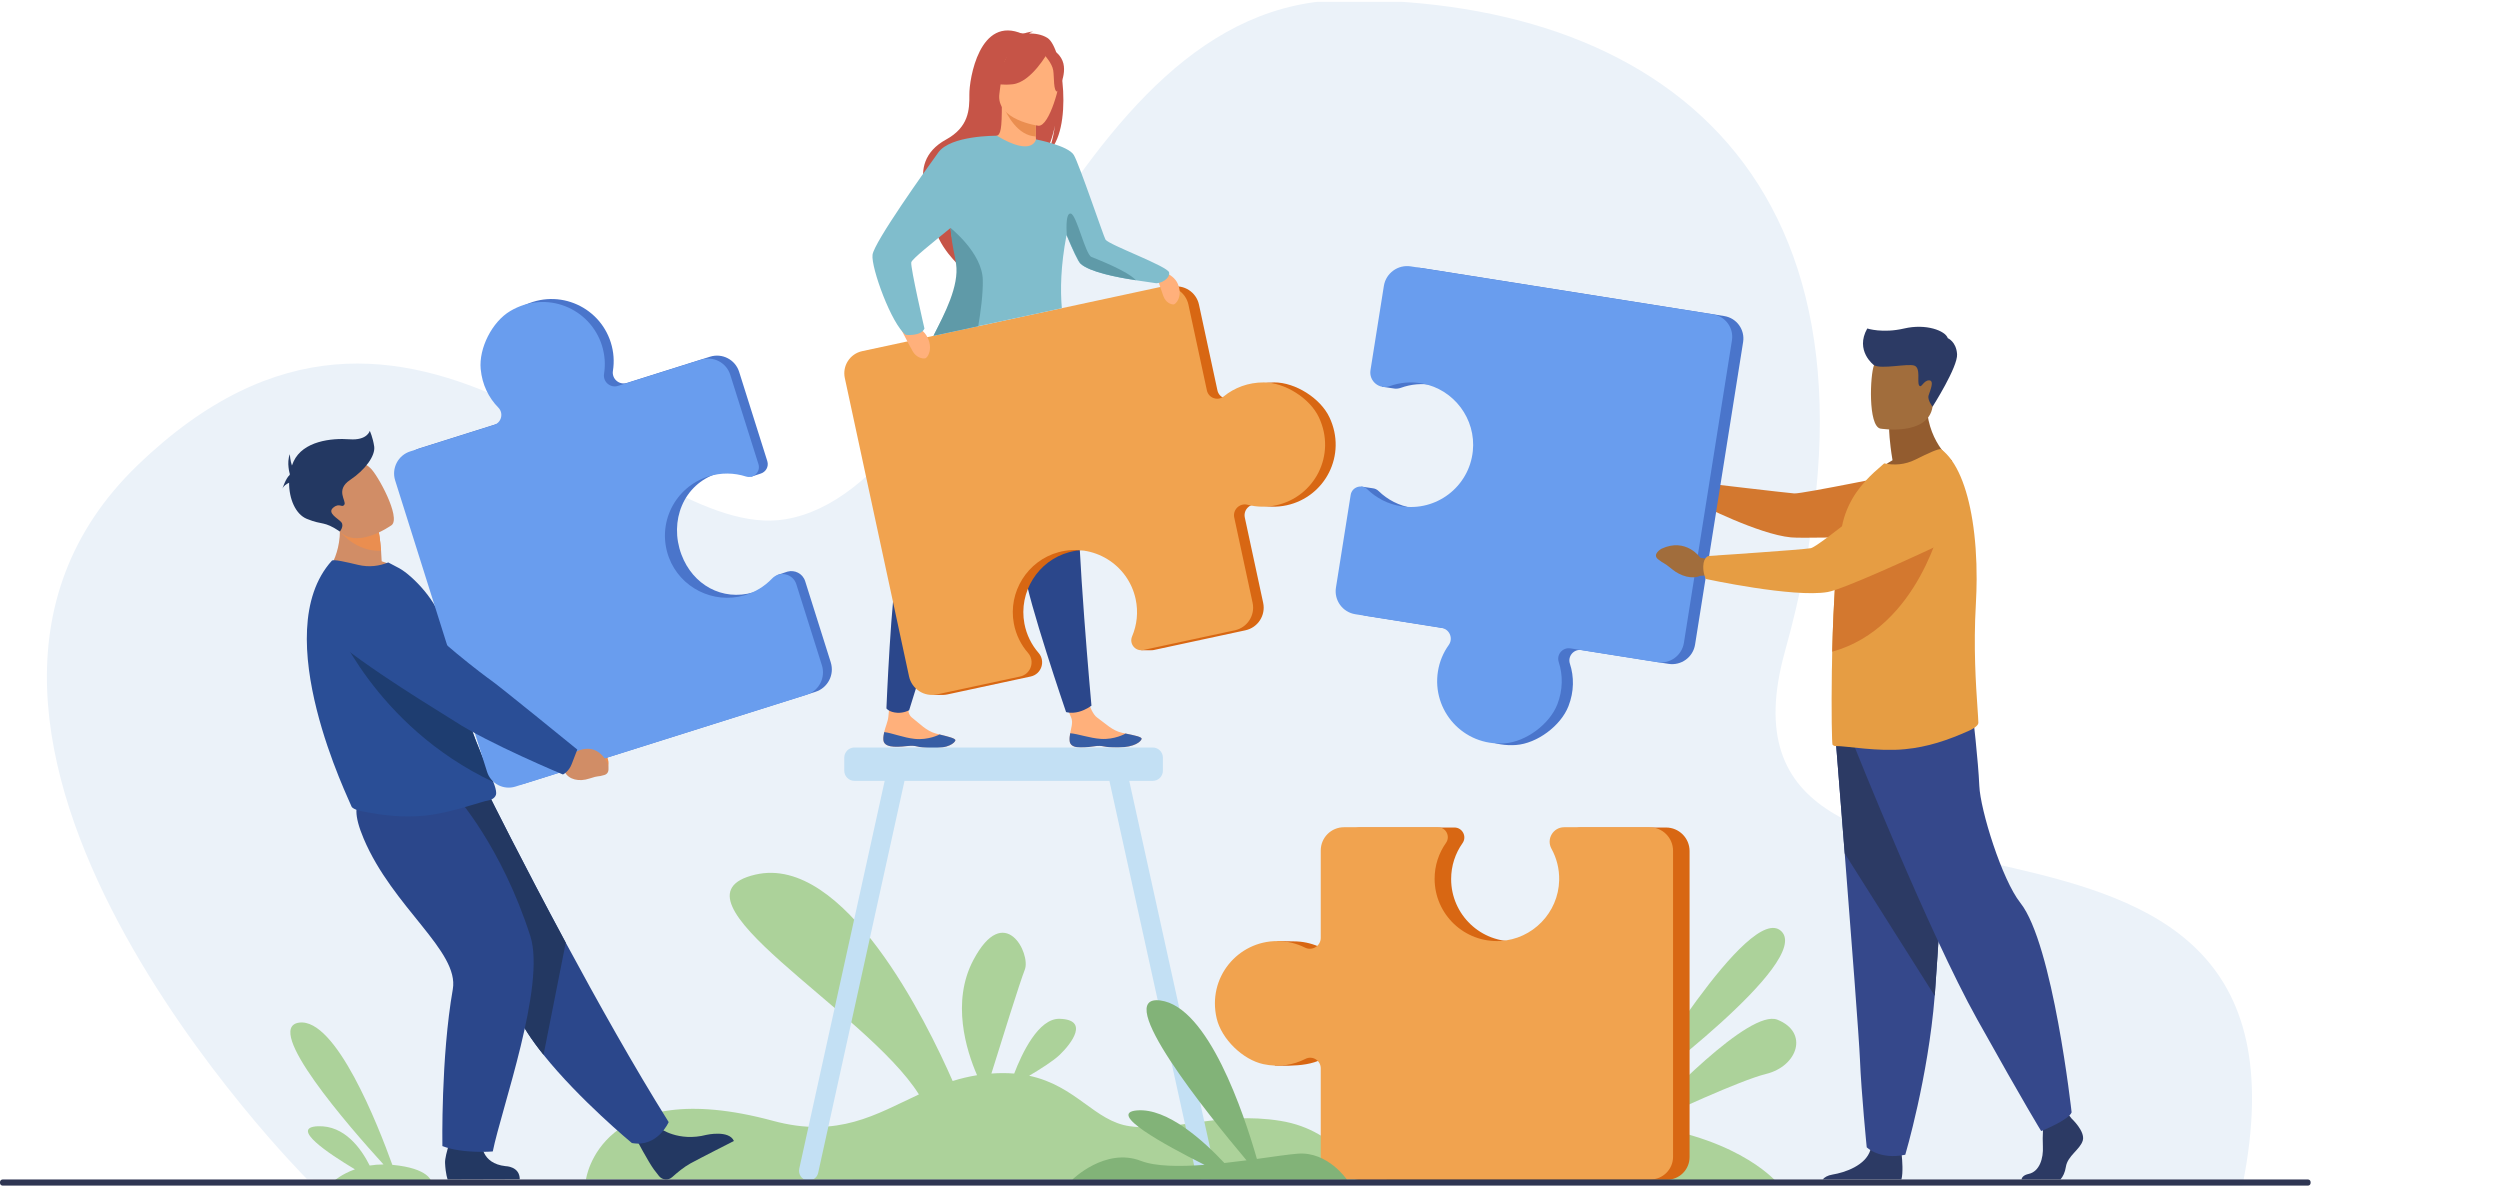
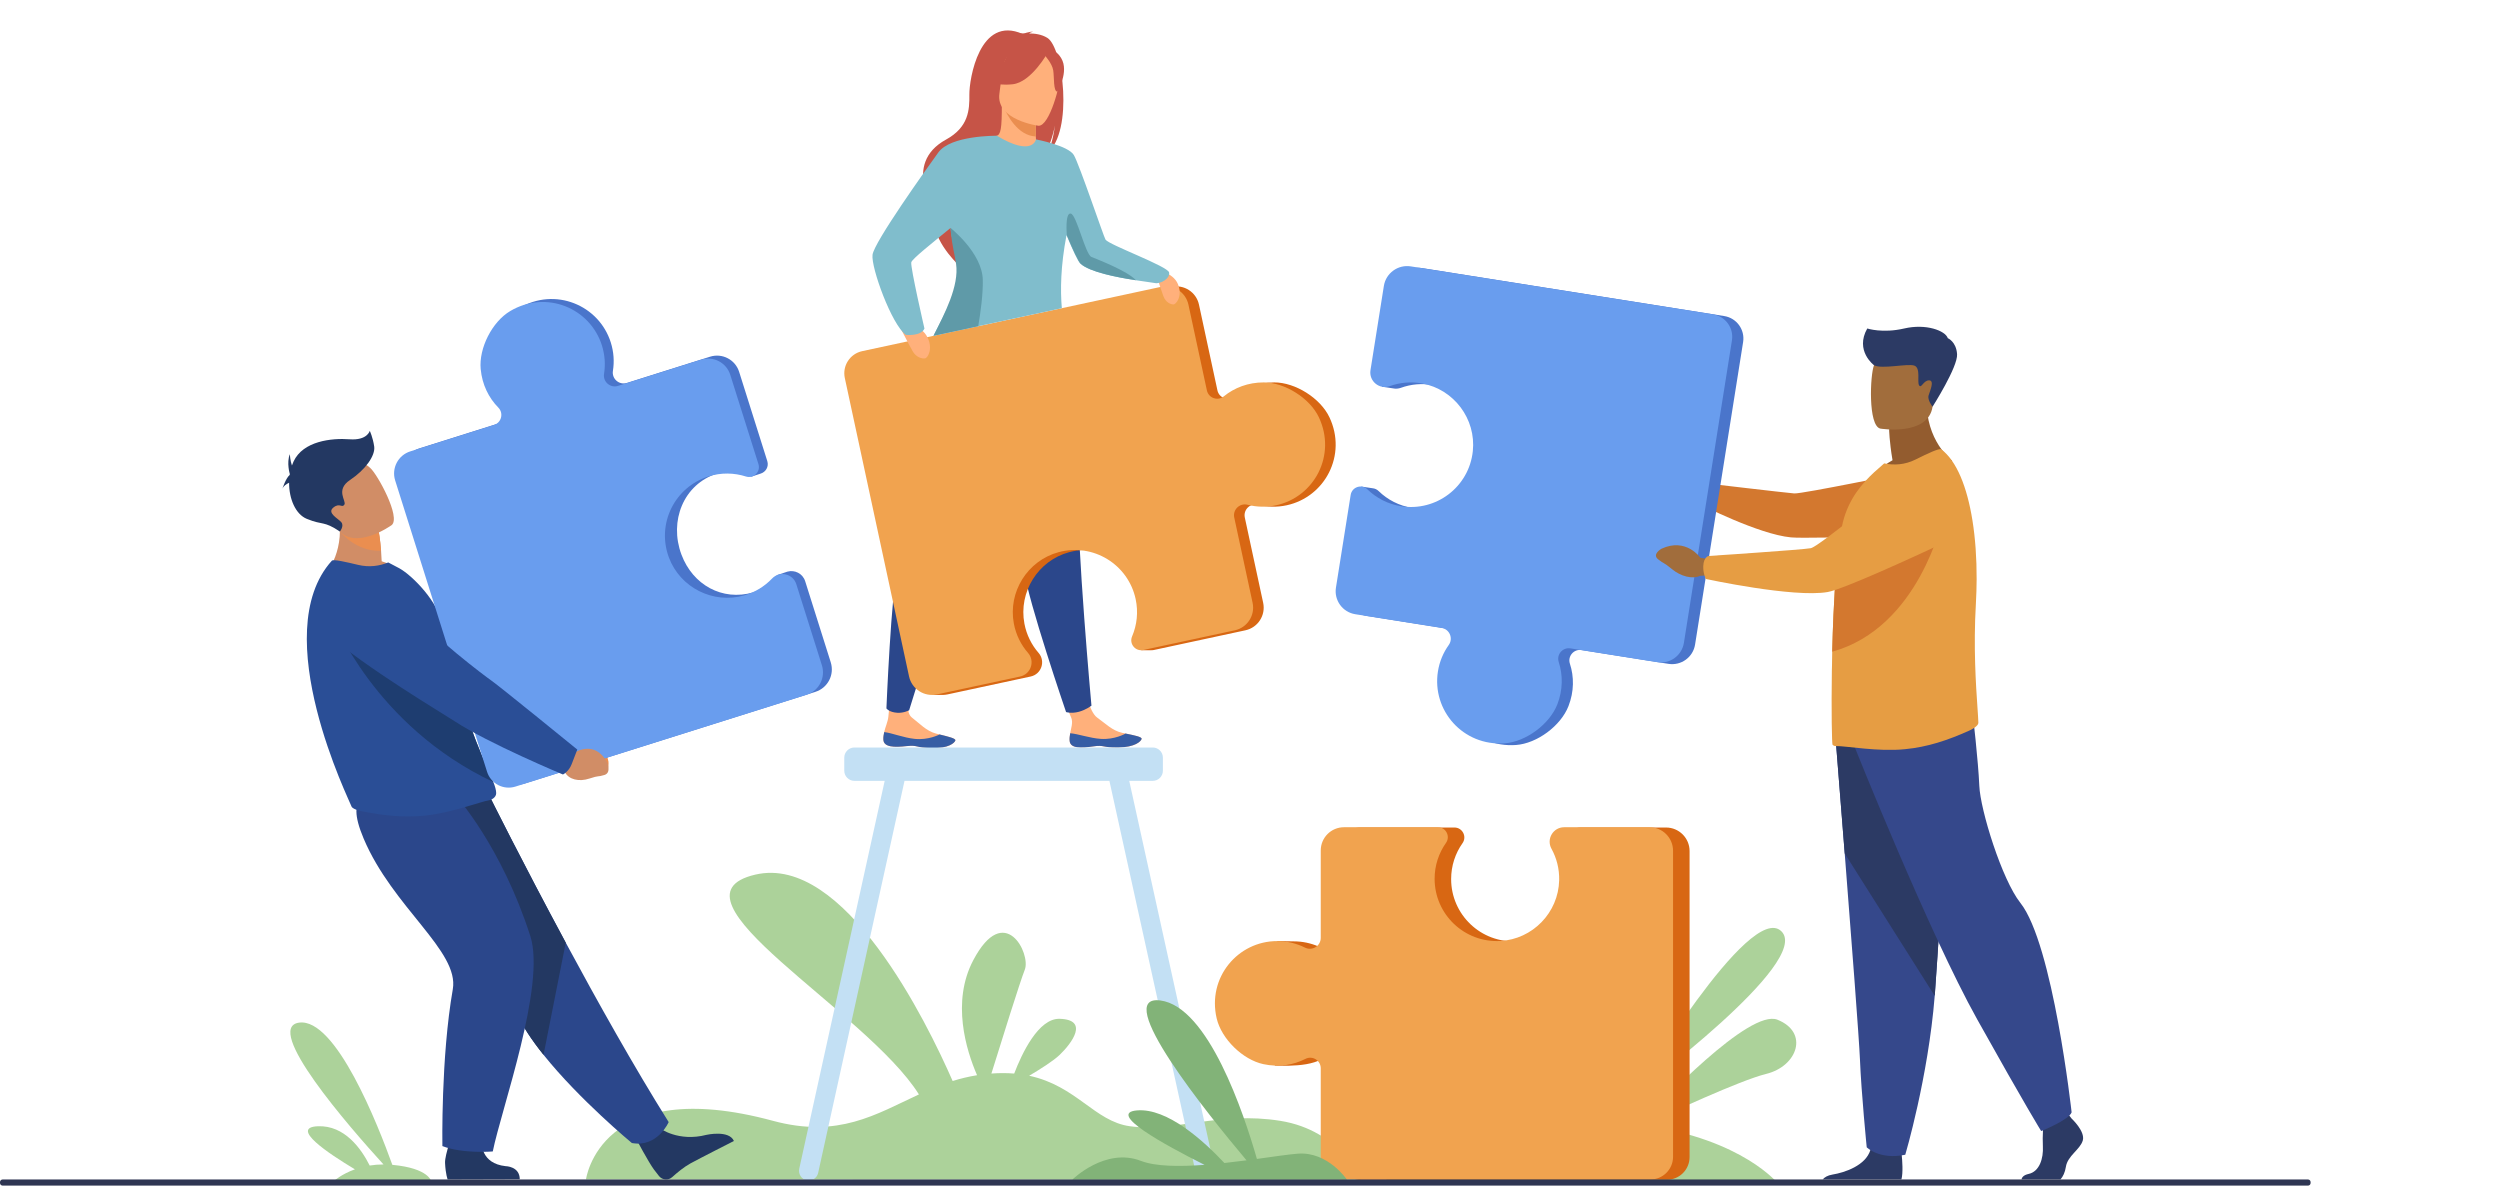
<svg xmlns="http://www.w3.org/2000/svg" width="660" height="314" viewBox="0 0 660 314" fill="none">
  <g clip-path="url(#clip0_123_2125)">
-     <path d="M80.996 311.224C80.996 311.224 -36.842 193.306 36.337 122.804C109.516 52.301 167.353 143.826 207.353 137.083C257.982 128.547 279.878 0.123 355.566 -3.02808e-06C441.684 -0.14 504.894 50.761 471.225 171.98C446.391 261.388 617.088 188.171 592.017 312.962L80.994 311.224H80.996Z" fill="#EBF2F9" />
    <path d="M338.008 295.902C321.989 293.325 309.896 298.936 298.267 297.323C288.992 296.037 284.159 286.655 271.696 283.998C274.66 282.25 278.114 280.064 279.765 278.475C282.973 275.386 287.58 269.209 279.765 268.965C274.144 268.79 269.766 278.152 267.75 283.42C265.904 283.266 263.907 283.254 261.73 283.413C264.303 275.123 269.318 259.079 270.545 255.998C272.215 251.803 265.201 237.82 256.936 253.513C251.139 264.519 255.076 277.241 257.942 283.856C255.678 284.221 253.541 284.749 251.499 285.386C244.667 269.806 222.939 225.383 199.382 230.904C173.703 236.922 228.719 266.784 242.594 288.927C231.259 294.18 221.3 300.561 204.082 295.902C158.328 283.517 154.699 311.382 154.699 311.382L359.165 311.451C359.165 311.451 354.022 298.479 338.003 295.9L338.008 295.902Z" fill="#ACD29A" />
    <path d="M282.388 195.634C282.599 197.603 285.383 197.532 288.529 197.06C291.675 196.589 290.862 197.416 295.287 197.33C299.713 197.245 301.188 195.732 301.38 195.094C301.553 194.528 299.407 194.126 297.109 193.647C296.82 193.588 296.531 193.524 296.24 193.463C293.648 192.894 291.883 191.028 289.628 189.422C287.494 187.901 286.053 180.931 286.053 180.931L279.764 180.893C279.764 180.893 281.739 187.198 282.77 189.389C283.376 190.677 282.73 192.333 282.528 193.576C282.419 194.251 282.313 194.943 282.386 195.634H282.388Z" fill="#FFB07B" />
    <path d="M288.528 197.058C291.674 196.587 290.862 197.413 295.287 197.328C299.712 197.243 301.188 195.729 301.38 195.092C301.553 194.526 299.406 194.123 297.109 193.645L297.082 193.688C297.082 193.688 294.285 195.31 290.632 195.066C287.654 194.867 284.584 193.728 282.528 193.576C282.419 194.251 282.312 194.943 282.386 195.634C282.596 197.603 285.38 197.532 288.526 197.06L288.528 197.058Z" fill="#365DA4" />
    <path d="M233.212 195.322C233.35 197.295 236.133 197.33 239.296 196.977C242.458 196.625 241.615 197.42 246.038 197.501C250.463 197.581 251.993 196.127 252.211 195.495C252.405 194.933 250.276 194.453 247.997 193.887C247.71 193.815 247.424 193.742 247.135 193.669C244.567 193.003 242.873 191.073 240.682 189.384C238.604 187.783 240.314 181.144 240.314 181.144L235.541 178.892C235.541 178.892 234.885 185.734 234.529 189.195C234.385 190.611 233.679 192.034 233.428 193.268C233.293 193.939 233.16 194.626 233.21 195.319L233.212 195.322Z" fill="#FFB07B" />
    <path d="M239.296 196.977C242.458 196.624 241.615 197.42 246.038 197.501C250.463 197.581 251.993 196.127 252.211 195.495C252.405 194.933 250.276 194.453 247.997 193.887L247.968 193.929C247.968 193.929 245.111 195.445 241.47 195.064C238.502 194.753 235.477 193.5 233.428 193.268C233.293 193.939 233.16 194.625 233.21 195.319C233.347 197.292 236.131 197.328 239.293 196.975L239.296 196.977Z" fill="#365DA4" />
    <path d="M243.935 96.793C243.935 96.793 242.613 103.193 241.289 135.65C241.289 135.65 238.832 141.659 237.053 149.008C235.272 156.356 234.014 187.018 234.014 187.018C234.014 187.018 234.724 188.041 236.88 188.171C238.64 188.278 240.012 187.506 240.012 187.506C240.012 187.506 252.394 147.346 258.423 131.756C264.45 116.165 267.982 93.903 267.982 93.903L243.935 96.795V96.793Z" fill="#2B478B" />
    <path d="M258.827 99.533C258.827 99.533 259.803 105.994 269.8 136.903C269.8 136.903 269.577 143.39 270.451 150.901C271.326 158.411 281.443 187.982 281.443 187.982C281.443 187.982 282.786 188.448 284.802 187.916C286.676 187.421 288.145 186.293 288.145 186.293C288.145 186.293 284.265 144.03 284.521 127.316C284.776 110.603 280.38 88.494 280.38 88.494L258.822 99.531L258.827 99.533Z" fill="#2B478B" />
    <path d="M276.532 10.019C274.964 9.022 273.038 8.825 271.681 8.837C272.048 8.496 272.737 8.399 272.737 8.399C271.906 8.233 269.991 8.969 269.991 8.969C258.557 3.894 255.866 20.968 255.911 24.969C255.956 28.969 255.754 33.561 249.754 36.846C237.949 43.312 246.999 56.081 246.999 56.081C244.874 62.178 252.741 69.645 252.741 69.645C252.608 66.408 267.471 45.783 275.485 41.077C277.513 38.391 278.43 33.512 278.501 33.128C277.98 37.005 277.205 39.158 276.546 40.357C283.419 34.639 280.683 12.659 276.53 10.016L276.532 10.019Z" fill="#C65447" />
    <path d="M274.042 38.867C274.082 38.886 270.292 40.852 267.442 40.072C264.761 39.343 263.008 35.864 263.046 35.856C264.18 35.632 264.51 34.071 264.486 27.368L265 27.47L273.322 29.118L273.632 29.177C273.632 29.177 273.436 31.894 273.429 34.452C273.429 34.994 273.436 35.527 273.455 36.027C273.511 37.512 273.675 38.694 274.045 38.867H274.042Z" fill="#FFB07B" />
    <path d="M273.426 34.452C273.426 34.994 273.433 35.527 273.452 36.027C268.612 35.833 265.822 30.298 264.768 27.87L273.319 29.118L273.63 29.177C273.63 29.177 273.433 31.894 273.426 34.452Z" fill="#EA8E50" />
    <path d="M264.103 26.529C264.103 26.529 261.571 22.531 260.965 19.111C260.531 16.669 261.775 7.622 270.869 8.924C270.869 8.924 273.511 9.185 275.993 10.862C277.969 12.195 280.819 15.073 277.63 22.97L276.803 25.637L264.101 26.529H264.103Z" fill="#C65447" />
    <path d="M274.137 33.199C274.137 33.199 262.807 31.702 263.847 24.661C264.889 17.619 264.126 12.683 271.406 13.342C278.686 14 279.69 16.894 279.915 19.329C280.14 21.764 277.113 33.407 274.137 33.199Z" fill="#FFB07B" />
    <path d="M276.581 13.936C276.581 13.936 272.255 21.733 267.323 22.247C262.391 22.761 260.52 21.181 260.52 21.181C260.52 21.181 264.594 18.829 266.103 13.891C266.103 13.891 274.83 9.656 276.579 13.934L276.581 13.936Z" fill="#C65447" />
    <path d="M275.715 14.493C275.715 14.493 277.752 16.681 278.048 18.557C278.344 20.433 278.048 24.161 279.143 24.196C279.143 24.196 282.312 18.929 280.164 15.364C277.887 11.582 275.715 14.493 275.715 14.493Z" fill="#C65447" />
    <path d="M350.965 110.156C348.587 105.12 341.98 100.954 336.411 100.954C332.298 100.954 328.671 102.356 325.864 104.642C324.26 105.949 321.839 105.087 321.403 103.065L316.53 80.424C315.82 77.123 312.567 75.022 309.265 75.732L230.401 92.703C227.174 93.397 225.123 96.575 225.817 99.801L242.771 178.565C243.257 180.817 244.908 182.518 246.957 183.169L245.922 183.463H248.982L249.009 183.458C249.383 183.446 249.762 183.404 250.141 183.323L251.858 182.954L272.099 178.598C274.939 177.987 276.093 174.55 274.183 172.362C272.34 170.247 271.014 167.625 270.447 164.657C268.856 156.292 274.027 148.007 282.247 145.778C291.391 143.3 300.625 149.008 302.594 158.148C303.333 161.587 302.937 165.005 301.656 168.013C301.158 169.181 301.571 170.396 302.426 171.087L301.246 171.663H303.982C304.186 171.665 304.399 171.649 304.615 171.601L328.783 166.4C332.085 165.69 334.189 162.435 333.475 159.134L328.631 136.633C328.183 134.551 330.081 132.725 332.147 133.256C334.532 133.869 337.093 133.952 339.666 133.398C349.779 131.221 355.689 120.156 350.968 110.156H350.965Z" fill="#D86713" />
    <path d="M333.625 100.954C329.513 100.954 325.886 102.356 323.079 104.642C321.475 105.949 319.054 105.087 318.618 103.065L313.745 80.424C313.035 77.123 309.782 75.022 306.48 75.732L227.615 92.703C224.389 93.397 222.337 96.575 223.031 99.801L239.986 178.565C240.706 181.914 244.006 184.043 247.356 183.323L269.313 178.598C272.154 177.987 273.307 174.55 271.398 172.362C269.555 170.247 268.228 167.625 267.662 164.657C266.07 156.292 271.242 148.007 279.462 145.778C288.606 143.3 297.84 149.008 299.809 158.148C300.55 161.588 300.152 165.005 298.871 168.013C298.037 169.967 299.75 172.049 301.825 171.601L325.993 166.4C329.295 165.69 331.396 162.435 330.686 159.134L325.841 136.633C325.393 134.551 327.293 132.725 329.357 133.256C331.742 133.869 334.303 133.952 336.876 133.398C346.989 131.221 352.899 120.156 348.178 110.156C345.799 105.12 339.192 100.954 333.623 100.954H333.625Z" fill="#F1A34F" />
    <path d="M304.771 71.012C304.771 71.012 309.689 71.817 310.98 75.017C312.272 78.217 310.469 80.382 309.777 80.374C309.085 80.367 307.756 79.856 307.136 78.195C306.515 76.538 304.774 71.012 304.774 71.012H304.771Z" fill="#FFB07B" />
    <path d="M237.051 85.282C237.051 85.282 242.573 85.275 244.56 88.539C246.546 91.802 244.97 94.493 244.212 94.612C243.454 94.728 241.912 94.408 240.931 92.707C239.953 91.007 237.051 85.282 237.051 85.282Z" fill="#FFB07B" />
    <path d="M304.909 74.723C304.419 74.619 302.28 74.368 299.555 73.939C294.543 73.153 287.552 71.767 285.207 69.605C284.572 69.018 283.091 65.787 281.554 62.083C279.997 70.282 279.912 76.573 280.324 81.36L246.439 88.652C249.346 82.778 253.842 75.498 252.999 69.605C252.686 67.421 251.49 64.423 251.042 61.055C251.004 60.766 250.973 60.474 250.947 60.181C246.195 64.091 240.704 68.407 240.574 69.271C240.356 70.718 244.056 86.734 244.056 86.734C243.137 88.849 239.147 88.404 239.147 88.404C235.407 85.734 229.909 70.605 230.349 67.253C230.79 63.902 244.423 44.8 247.725 40.236C250.985 35.724 262.887 35.837 263.173 35.84H263.18C272.644 41.522 273.497 36.799 273.497 36.799C273.497 36.799 282.037 38.424 283.503 40.944C284.972 43.466 291.406 62.592 291.861 63.267C292.813 64.676 308.37 70.311 308.65 71.943C308.932 73.575 306.305 75.022 304.909 74.726V74.723Z" fill="#80BDCC" />
    <path d="M258.256 86.121L246.439 88.652C249.382 82.795 253.248 75.503 252.402 69.645C252.085 67.459 251.376 64.87 251.035 61.488C251.002 61.161 250.945 60.181 250.945 60.181C250.945 60.181 259.312 66.765 259.459 73.89C259.535 77.587 258.891 82.421 258.253 86.121H258.256Z" fill="#5F9AA8" />
    <path d="M299.871 73.982C294.796 73.193 287.72 71.81 285.347 69.645C284.702 69.058 283.205 65.823 281.649 62.114C281.649 62.114 281.104 56.152 282.663 56.375C284.222 56.597 286.515 67.17 288.152 67.838C289.616 68.437 297.715 71.545 299.873 73.98L299.871 73.982Z" fill="#5F9AA8" />
    <path d="M549.851 301.101C549.136 303.509 545.834 305.118 545.388 308.062C545.17 309.499 544.635 310.617 543.955 311.385H533.674C533.776 310.819 534.228 310.21 535.564 309.916C538.419 309.291 539.497 305.831 539.319 302.619C539.246 301.271 539.279 299.736 539.345 298.408C539.435 296.567 539.587 295.123 539.587 295.123L545.656 293.694L546.293 294.514L546.904 295.3C546.904 295.3 550.564 298.69 549.851 301.101Z" fill="#2C3A64" />
    <path d="M501.975 311.385H481.174C481.645 310.833 482.444 310.3 483.796 310.08C486.997 309.561 492.542 307.702 493.777 303.611C493.817 303.481 493.852 303.346 493.883 303.209C494.864 298.836 502.006 304.547 502.006 304.547C502.006 304.547 502.028 304.722 502.061 305.021C502.186 306.25 502.463 309.589 501.973 311.385H501.975Z" fill="#2C3A64" />
    <path d="M484.646 195.526C484.646 195.526 485.731 209.054 487.006 225.316C488.738 247.407 490.822 274.543 491.028 279.683C491.384 288.609 492.815 302.887 492.815 302.887C492.815 302.887 496.205 306.278 502.992 304.85C502.992 304.85 509.037 284.467 510.766 262.902C510.793 262.549 510.821 262.191 510.847 261.836C512.453 239.883 514.952 193.652 514.952 193.652L484.649 195.526H484.646Z" fill="#35488B" />
    <path d="M484.646 195.526C484.646 195.526 485.731 209.054 487.006 225.316L510.764 262.902C510.79 262.549 510.819 262.191 510.845 261.836C512.451 239.883 514.95 193.652 514.95 193.652L484.646 195.526Z" fill="#2C3A64" />
    <path d="M489.6 197.131C489.6 197.131 509.148 246.128 522.002 269.152C534.856 292.176 538.874 298.604 538.874 298.604C538.874 298.604 546.239 295.66 546.907 293.652C546.907 293.652 541.991 249.2 533.382 238.364C528.519 232.242 522.805 213.867 522.537 207.441C522.27 201.016 520.796 188.299 520.796 188.299L489.6 197.134V197.131Z" fill="#35488B" />
    <path d="M499.626 121.501C498.757 116.371 498.731 113.33 498.731 113.33L508.65 105.338C508.28 116.328 515.323 121.612 515.323 121.612C515.323 121.612 502.107 128.116 494.467 125.707C494.467 125.707 496.348 123.303 499.626 121.503V121.501Z" fill="#935C2F" />
    <path d="M496.395 113.147C496.395 113.147 509.012 115.243 510.196 107.366C511.381 99.488 513.806 94.455 505.802 92.783C497.795 91.111 495.774 93.882 494.739 96.414C493.704 98.946 493.142 112.396 496.395 113.145V113.147Z" fill="#A16D3C" />
    <path d="M452.077 129.386L449.391 127.723C449.391 127.723 446.041 122.78 440.32 125.852C440.32 125.852 438.053 127.297 439.574 128.507C441.095 129.717 440.685 129.033 442.793 130.785C444.899 132.538 447.626 133.163 449.384 132.197L451.639 131.984L452.075 129.388L452.077 129.386Z" fill="#A16D3C" />
    <path d="M448.889 129.902C449.581 127.737 449.91 127.548 449.91 127.548C449.91 127.548 471.636 130.115 473.683 130.267C475.732 130.418 504.173 124.559 504.173 124.559L517.603 140.863C517.603 140.863 478.006 142.355 472.825 141.87C464.261 141.067 448.733 133.097 448.733 133.097C448.733 133.097 448.347 131.602 448.889 129.902Z" fill="#D3782F" />
    <path d="M522.287 190.8C522.325 191.641 520.591 192.565 519.838 192.904C514.166 195.445 508.886 197.212 502.919 197.785C495.84 198.51 487.475 196.918 484.607 196.956C484.299 196.956 484.033 196.842 483.804 196.651C483.612 196.497 483.458 187.854 483.612 176.954C483.612 176.533 483.612 176.073 483.65 175.652V175.5C483.661 174.365 483.678 173.212 483.704 172.047C483.775 168.861 483.896 165.59 484.033 162.341C484.242 157.549 484.526 152.841 484.919 148.67C485.332 144.314 485.855 140.539 486.521 137.865C488.051 131.707 491.571 127.652 494.784 124.668L497.423 122.337C500.062 122.872 502.855 122.718 505.648 121.342C508.668 119.85 511.961 118.244 512.494 118.626C516.573 121.674 519.319 128.592 520.726 137.386C521.484 142.119 521.854 147.393 521.832 152.9C521.823 155.013 521.759 157.156 521.636 159.321C520.953 170.934 521.655 181.004 522.055 186.854C522.171 188.538 522.263 189.874 522.289 190.798L522.287 190.8Z" fill="#E69D43" />
    <path d="M455.21 83.439L375.412 70.768C372.02 70.228 368.831 72.542 368.293 75.934L364.761 98.171C364.598 99.202 364.858 102.096 364.858 102.096L367.734 102.525C367.898 102.56 368.063 102.586 368.232 102.598C368.753 102.641 369.295 102.574 369.838 102.38C372.484 101.423 375.414 101.132 378.397 101.679C386.797 103.219 392.672 111.056 391.779 119.547C390.784 128.992 382.102 135.558 372.842 134.087C369.357 133.533 366.303 131.925 363.956 129.637C363.501 129.194 362.951 128.959 362.399 128.902L359.391 128.45L355.643 155.576C355.112 158.921 357.394 162.064 360.739 162.596L383.535 166.216C385.643 166.549 386.664 168.987 385.421 170.723C383.983 172.731 382.978 175.095 382.566 177.7C380.939 187.942 389.147 197.475 400.208 196.681C405.777 196.281 412.064 191.613 414.082 186.407C415.573 182.563 415.575 178.664 414.452 175.213C413.81 173.24 415.494 171.289 417.543 171.616L440.482 175.258C443.827 175.789 446.968 173.51 447.499 170.166L460.184 90.296C460.703 87.03 458.474 83.96 455.207 83.442L455.21 83.439Z" fill="#4A75CB" />
    <path d="M512.786 137.152C512.786 137.152 506.67 165.69 483.705 172.049C483.776 168.863 483.897 165.593 484.034 162.343C484.243 157.552 484.527 152.843 484.92 148.672C485.33 148.461 485.716 148.296 486.067 148.18C493.861 145.61 512.786 137.152 512.786 137.152Z" fill="#D3782F" />
    <path d="M411.134 185.962C412.624 182.118 412.626 178.219 411.504 174.768C410.862 172.795 412.546 170.844 414.595 171.17L437.531 174.813C440.876 175.344 444.017 173.063 444.548 169.721L457.234 89.851C457.752 86.585 455.523 83.515 452.257 82.996L372.459 70.325C369.066 69.787 365.878 72.099 365.34 75.491L361.808 97.728C361.351 100.606 364.146 102.927 366.887 101.937C369.533 100.98 372.463 100.689 375.444 101.236C383.844 102.776 389.719 110.613 388.826 119.104C387.831 128.55 379.151 135.115 369.888 133.644C366.404 133.09 363.353 131.482 361.003 129.194C359.477 127.706 356.911 128.554 356.577 130.657L352.69 155.133C352.159 158.478 354.441 161.621 357.785 162.154L380.582 165.773C382.693 166.107 383.711 168.544 382.468 170.28C381.03 172.288 380.025 174.652 379.613 177.257C377.985 187.499 386.194 197.032 397.254 196.238C402.824 195.838 409.113 191.17 411.129 185.964L411.134 185.962Z" fill="#699DEE" />
    <path d="M452.171 147.784L448.89 147.242C448.89 147.242 445.149 141.83 438.63 144.866C438.63 144.866 436.046 146.311 437.754 147.666C439.464 149.018 439.009 148.272 441.376 150.231C443.745 152.187 446.827 152.969 448.831 152.012L451.389 151.879L452.171 147.786V147.784Z" fill="#A16D3C" />
    <path d="M449.663 149.451C449.769 147.038 451.056 146.78 451.056 146.78C451.056 146.78 475.908 145.136 478.052 144.722C480.196 144.305 499.991 127.908 499.991 127.908C499.991 127.908 507.645 121.03 513.008 123.351C517.668 125.369 519.127 129.348 519.362 133.007C519.641 137.367 517.182 141.446 513.221 143.293C504.331 147.445 486.552 155.593 482.503 156.296C473.492 157.862 450.331 152.845 450.331 152.845C450.331 152.845 449.58 151.346 449.663 149.451Z" fill="#E69D43" />
    <path d="M494.739 96.416C494.739 96.416 489.617 92.62 492.957 86.72C492.957 86.72 496.987 88.055 502.708 86.72C508.431 85.384 513.553 87.276 514.221 89.28C514.221 89.28 516.448 90.171 516.67 93.51C516.893 96.85 510.196 107.368 510.196 107.368C510.196 107.368 508.765 105.587 509.156 104.363C509.545 103.138 510.769 100.412 509.267 100.412C507.766 100.412 507.263 102.638 506.652 101.748C506.041 100.857 507.154 97.129 505.373 96.516C503.591 95.905 496.745 97.544 494.741 96.416H494.739Z" fill="#2C3A64" />
    <path d="M320.677 308.542L298.12 206.146H304.329C305.8 206.146 307.003 204.943 307.003 203.472V200.014C307.003 198.543 305.8 197.34 304.329 197.34H225.564C224.093 197.34 222.887 198.543 222.887 200.014V203.472C222.887 204.943 224.09 206.146 225.564 206.146H233.557L211 308.542C210.696 309.919 211.57 311.295 212.944 311.598C214.316 311.903 215.688 311.025 215.991 309.649L238.792 206.146H292.882L315.683 309.649C315.986 311.025 317.358 311.903 318.73 311.598C320.104 311.295 320.978 309.919 320.674 308.542H320.677Z" fill="#C3E0F4" />
    <path d="M470.259 245.834C461.911 237.82 431.854 288.382 431.854 288.382C431.854 288.382 478.609 253.847 470.259 245.834Z" fill="#ACD29A" />
    <path d="M469.257 269.209C461.865 266.253 438.245 291.151 432.924 296.901C428.854 296.361 424.389 296.008 419.495 295.923C382.091 295.255 365.125 312.195 365.125 312.195L469.465 312.55C469.465 312.55 460.221 300.817 434.002 297.051C440.408 294.026 459.359 285.215 466.25 283.519C474.599 281.466 477.605 272.549 469.257 269.211V269.209Z" fill="#ACD29A" />
    <path d="M439.827 218.462H417.307C414.394 218.462 412.539 221.586 413.948 224.137C415.308 226.6 410.52 247.935 400.433 248.492C390.948 249.015 383.1 241.448 383.1 232.074C383.1 228.547 384.211 225.278 386.101 222.602C387.331 220.861 386.092 218.462 383.962 218.462H359.176C355.788 218.462 353.04 221.207 353.04 224.596C353.04 224.596 350.795 251.197 348.883 250.242C346.914 249.259 344.721 248.66 342.402 248.539H342.38C342.103 248.525 341.826 248.518 341.544 248.518C341.262 248.518 337.183 248.449 337.183 248.449L336.564 281.322L340.108 281.359C343.477 281.26 346.403 280.943 349.004 279.619C350.852 278.676 353.043 280.031 353.043 282.105V305.326C353.043 308.711 355.788 311.456 359.174 311.456H440.059C443.368 311.456 446.05 308.775 446.05 305.466V224.684C446.05 221.25 443.264 218.464 439.829 218.464L439.827 218.462Z" fill="#D86713" />
    <path d="M333.524 280.933C337.555 281.802 341.405 281.191 344.639 279.543C346.486 278.6 348.678 279.955 348.678 282.03V305.25C348.678 308.635 351.423 311.38 354.808 311.38H435.694C439.003 311.38 441.685 308.699 441.685 305.39V224.608C441.685 221.174 438.899 218.388 435.464 218.388H412.945C410.031 218.388 408.176 221.513 409.586 224.063C410.945 226.527 411.694 229.376 411.62 232.403C411.417 240.939 404.599 247.971 396.071 248.419C386.585 248.918 378.737 241.375 378.737 232C378.737 228.474 379.848 225.205 381.739 222.529C382.968 220.788 381.729 218.388 379.599 218.388H354.813C351.426 218.388 348.678 221.134 348.678 224.523V247.599C348.678 249.735 346.432 251.123 344.52 250.169C342.31 249.065 339.818 248.445 337.181 248.445C326.81 248.445 318.68 258.044 321.198 268.842C322.465 274.278 328.066 279.756 333.524 280.933Z" fill="#F1A34F" />
    <path d="M99.328 311.835L113.866 311.941C113.866 311.941 113.362 308.424 103.576 307.517C99.783 296.98 88.637 268.636 78.958 269.976C69.401 271.3 92.034 297.304 101.24 307.413C99.937 307.413 98.724 307.522 97.601 307.702C95.384 303.287 90.985 297.046 83.928 297.33C76.416 297.633 86.65 304.49 93.695 308.701C90.127 309.98 88.199 311.752 88.199 311.752L99.162 311.832C99.29 311.903 99.361 311.941 99.361 311.941C99.361 311.941 99.349 311.903 99.328 311.835Z" fill="#ACD29A" />
    <path d="M151.265 194.386L153.416 196.132C153.416 196.132 159.301 194.022 160.627 201.013C160.627 201.013 160.98 203.993 159.092 203.998C157.204 204.002 157.984 203.671 155.312 203.751C152.639 203.829 150.424 202.42 150.031 200.253L148.752 198.415L151.263 194.386H151.265Z" fill="#EA8E50" />
    <path d="M151.022 198.133C152.737 196.343 152.6 195.019 152.6 195.019C152.6 195.019 132.729 178.752 130.713 177.428C129.339 176.526 114.706 163.553 107.865 155.645C104.472 151.723 100.268 153.246 95.459 154.624L91.498 155.761C86.715 157.132 85.471 163.819 89.397 167.068C100.448 176.22 118.828 186.511 122.268 188.676C130.806 194.045 147.518 200.428 147.518 200.428C147.518 200.428 149.546 199.675 151.02 198.136L151.022 198.133Z" fill="#1E3D70" />
    <path d="M174.278 297.901C174.278 297.901 179.101 301.513 186.49 299.604C186.49 299.604 192.448 298.247 193.755 301.217C193.755 301.217 184.618 305.857 182.306 307.126C180.563 308.083 178.746 309.592 177.46 310.759C176.443 311.683 174.856 311.558 173.989 310.492C173.586 309.997 173.127 309.409 172.622 308.727C171.213 306.818 167.932 300.653 167.932 300.653L174.278 297.901Z" fill="#233862" />
    <path d="M176.531 296.233C176.531 296.233 173.594 303.003 166.816 301.759C166.816 301.759 152.984 290.338 143.496 278.475C140.414 274.621 137.792 270.723 136.25 267.153C129.958 252.589 112.977 230.868 102.18 219.859L129.193 210.089C129.193 210.089 137.844 227.491 149.357 248.866C157.653 264.266 167.432 281.731 176.531 296.236V296.233Z" fill="#2B478B" />
    <path d="M149.357 248.864L143.496 278.475C140.414 274.621 137.792 270.723 136.25 267.153C129.958 252.589 112.977 230.868 102.18 219.859L129.193 210.089C129.193 210.089 137.844 227.491 149.357 248.866V248.864Z" fill="#233862" />
    <path d="M127.209 301.743C127.209 301.743 126.915 307.145 133.465 307.865C133.465 307.865 137.208 307.884 137.217 311.323L118.18 311.382C118.18 311.382 117.629 309.994 117.494 307.024C117.392 304.743 119.704 298.78 119.704 298.78L127.206 301.74L127.209 301.743Z" fill="#233862" />
    <path d="M120.333 210.087C120.333 210.087 132.367 223.308 140.005 247.125C144.16 260.083 132.386 292.664 130.091 303.986C130.091 303.986 122.193 304.656 116.791 302.569C116.791 302.569 116.382 279.188 119.539 261.168C121.307 251.083 103.696 239.598 95.999 221.375C90.764 208.978 97.134 209.189 104.961 208.891L120.331 210.089L120.333 210.087Z" fill="#2B478B" />
    <path d="M106.442 151.105C99.748 154.885 86.041 151.398 86.041 151.398C86.041 151.398 91.608 145.037 89.078 134.788L94.335 137.457L99.982 140.326C99.982 140.326 100.347 142.135 100.601 145.385C100.664 146.221 100.724 147.156 100.764 148.177C104.201 149.219 106.445 151.102 106.445 151.102L106.442 151.105Z" fill="#D18D66" />
    <path d="M130.994 209.405C130.994 210.582 129.639 211.146 129.35 211.203C126.649 211.695 119.109 214.627 112.317 215.3C106.599 215.899 101.287 215.331 95.455 214.158C94.683 214.002 92.868 213.514 92.74 212.775C92.579 211.968 70.238 167.239 87.607 148.028C88.014 147.578 91.442 148.388 94.579 149.134C97.473 149.821 100.129 149.437 102.5 148.487L105.44 150.034C109.05 152.045 115.882 159.193 116.681 164.799C117.086 167.651 118.718 169.764 119.19 172.272C119.365 173.2 119.545 174.107 119.727 174.988C120.083 176.722 120.45 178.371 120.826 179.939C121.847 184.18 122.925 187.83 123.984 190.985C125.112 194.334 126.216 197.12 127.204 199.45C128.485 202.472 129.565 204.729 130.243 206.461C130.722 207.678 130.994 208.633 130.994 209.407V209.405Z" fill="#2A4E96" />
    <path d="M130.242 206.458C98.704 191.603 87.783 163.077 87.783 163.077C87.783 163.077 113.406 172.528 119.726 174.988C120.081 176.722 120.449 178.371 120.825 179.938C121.846 184.18 122.924 187.83 123.983 190.985C125.111 194.334 126.215 197.119 127.202 199.45C128.484 202.472 129.564 204.729 130.242 206.461V206.458Z" fill="#1E3D70" />
    <path d="M219.321 174.863L212.567 153.447C211.911 151.367 209.758 150.382 207.879 150.913H207.874C207.775 150.944 207.675 150.977 207.578 151.012L205.209 151.803C205.209 151.803 201.502 155.621 198.839 156.391C190.657 158.757 182.892 154.397 179.907 146.422C176.585 137.552 180.44 127.811 189.356 124.997C192.408 124.035 198.413 125.828 198.413 125.828L200.824 125.028C202.134 124.63 203.032 123.218 202.566 121.733L195.13 98.162C194.113 94.941 190.678 93.153 187.454 94.169L165.501 101.092C163.469 101.734 161.474 100.012 161.81 97.908C162.199 95.476 162.04 92.92 161.249 90.412C158.138 80.55 146.566 75.697 137.048 81.331C132.255 84.169 128.726 91.135 129.242 96.679C129.626 100.772 131.36 104.251 133.899 106.833C135.352 108.308 134.719 110.798 132.743 111.421L110.653 118.386C107.431 119.402 105.645 122.837 106.659 126.055L130.922 202.977C131.914 206.122 135.271 207.87 138.417 206.878L215.268 182.646C218.535 181.615 220.349 178.131 219.319 174.865L219.321 174.863Z" fill="#4A75CB" />
    <path d="M126.906 97.456C127.29 101.549 129.024 105.028 131.564 107.61C133.013 109.085 132.383 111.575 130.408 112.197L108.317 119.163C105.095 120.179 103.309 123.614 104.323 126.835L128.586 203.756C129.578 206.904 132.935 208.649 136.081 207.657L212.932 183.425C216.199 182.395 218.013 178.911 216.983 175.644L210.227 154.229C209.352 151.457 205.823 150.631 203.821 152.736C201.886 154.769 199.401 156.334 196.496 157.175C188.314 159.541 179.58 155.167 176.595 147.192C173.274 138.322 178.097 128.595 187.016 125.783C190.37 124.724 193.812 124.803 196.927 125.797C198.95 126.444 200.865 124.547 200.225 122.519L192.789 98.946C191.773 95.725 188.338 93.936 185.113 94.953L163.158 101.876C161.126 102.515 159.131 100.796 159.467 98.692C159.856 96.26 159.697 93.704 158.906 91.194C155.795 81.329 144.223 76.478 134.707 82.113C129.915 84.95 126.385 91.916 126.901 97.461L126.906 97.456Z" fill="#699DEE" />
    <path d="M148.695 197.849L151.419 198.849C151.419 198.849 156.877 194.99 160.274 201.264C160.274 201.264 161.504 204.005 159.559 204.599C157.614 205.194 158.32 204.635 155.586 205.544C152.852 206.454 150.159 205.8 149.126 203.846L147.273 202.486L148.695 197.847V197.849Z" fill="#D18D66" />
    <path d="M150.935 201.703C151.942 199.074 152.404 197.885 152.404 197.885C152.404 197.885 131.811 181.104 129.714 179.664C128.284 178.683 114.051 168.046 107.11 159.754C103.668 155.643 98.241 153.762 92.991 154.863L88.668 155.771C83.449 156.865 81.753 163.47 85.801 166.94C97.206 176.715 116.439 188.051 120.025 190.41C128.928 196.262 148.619 204.467 148.619 204.467C148.619 204.467 150.144 203.77 150.935 201.705V201.703Z" fill="#2A4E96" />
    <path d="M100.599 145.387C94.016 145.757 89.732 140.321 89.732 140.321C89.732 140.321 92.71 138.672 94.333 137.46L99.981 140.328C99.981 140.328 100.345 142.138 100.599 145.387Z" fill="#EA8E50" />
    <path d="M103.404 138.627C103.404 138.627 93.429 145.785 89.065 139.506C84.704 133.227 80.478 129.921 86.661 125.084C92.846 120.248 95.762 121.776 97.726 123.519C99.692 125.262 105.885 136.605 103.402 138.627H103.404Z" fill="#D18D66" />
    <path d="M98.783 117.846C98.425 115.433 97.62 113.735 97.62 113.735C97.62 113.735 96.994 116.328 92.254 115.97C87.514 115.613 80.004 116.437 77.5 121.835C77.341 122.178 77.199 122.534 77.074 122.894C76.621 121.697 76.512 119.902 76.512 119.902C75.612 122.226 76.512 125.134 76.512 125.134C76.498 125.219 76.489 125.305 76.474 125.39C75.43 126.273 74.551 129.023 74.551 129.023C74.866 128.258 75.636 127.756 76.323 127.448C76.301 131.65 78.005 135.757 80.997 136.979C85.37 138.767 85.337 137.403 89.736 140.321C89.736 140.321 90.915 138.857 90.11 137.874C89.305 136.891 86.265 135.461 87.964 134.03C89.662 132.6 90.288 134.208 90.915 133.225C91.541 132.242 88.412 129.381 92.436 126.7C96.461 124.019 99.143 120.262 98.785 117.849L98.783 117.846Z" fill="#233862" />
    <path d="M355.589 311.42C355.589 311.42 350.546 303.964 342.65 304.566C340.25 304.748 336.351 305.333 331.824 305.956C328.408 294.04 318.994 265.711 306.294 264.117C293.324 262.487 318.705 293.993 329.081 306.326C327.188 306.574 325.222 306.818 323.239 307.034C317.745 301.167 308.17 292.477 300.175 293.145C292.161 293.815 307.166 302.1 317.996 307.519C311.352 308.017 305.05 307.962 301.198 306.472C291.768 302.827 283.1 311.418 283.1 311.418H355.589V311.42Z" fill="#82B378" />
    <path d="M0.692 311.382H609.308C609.69 311.382 610 311.693 610 312.074V312.311C610 312.692 609.69 313.002 609.308 313.002H0.692C0.31 313.002 0 312.692 0 312.311V312.074C0 311.693 0.31 311.382 0.692 311.382Z" fill="#2E3552" />
  </g>
  <defs>
    <clipPath id="clip0_123_2125">
      <rect width="660" height="313" fill="white" transform="translate(0 0.5)" />
    </clipPath>
  </defs>
</svg>